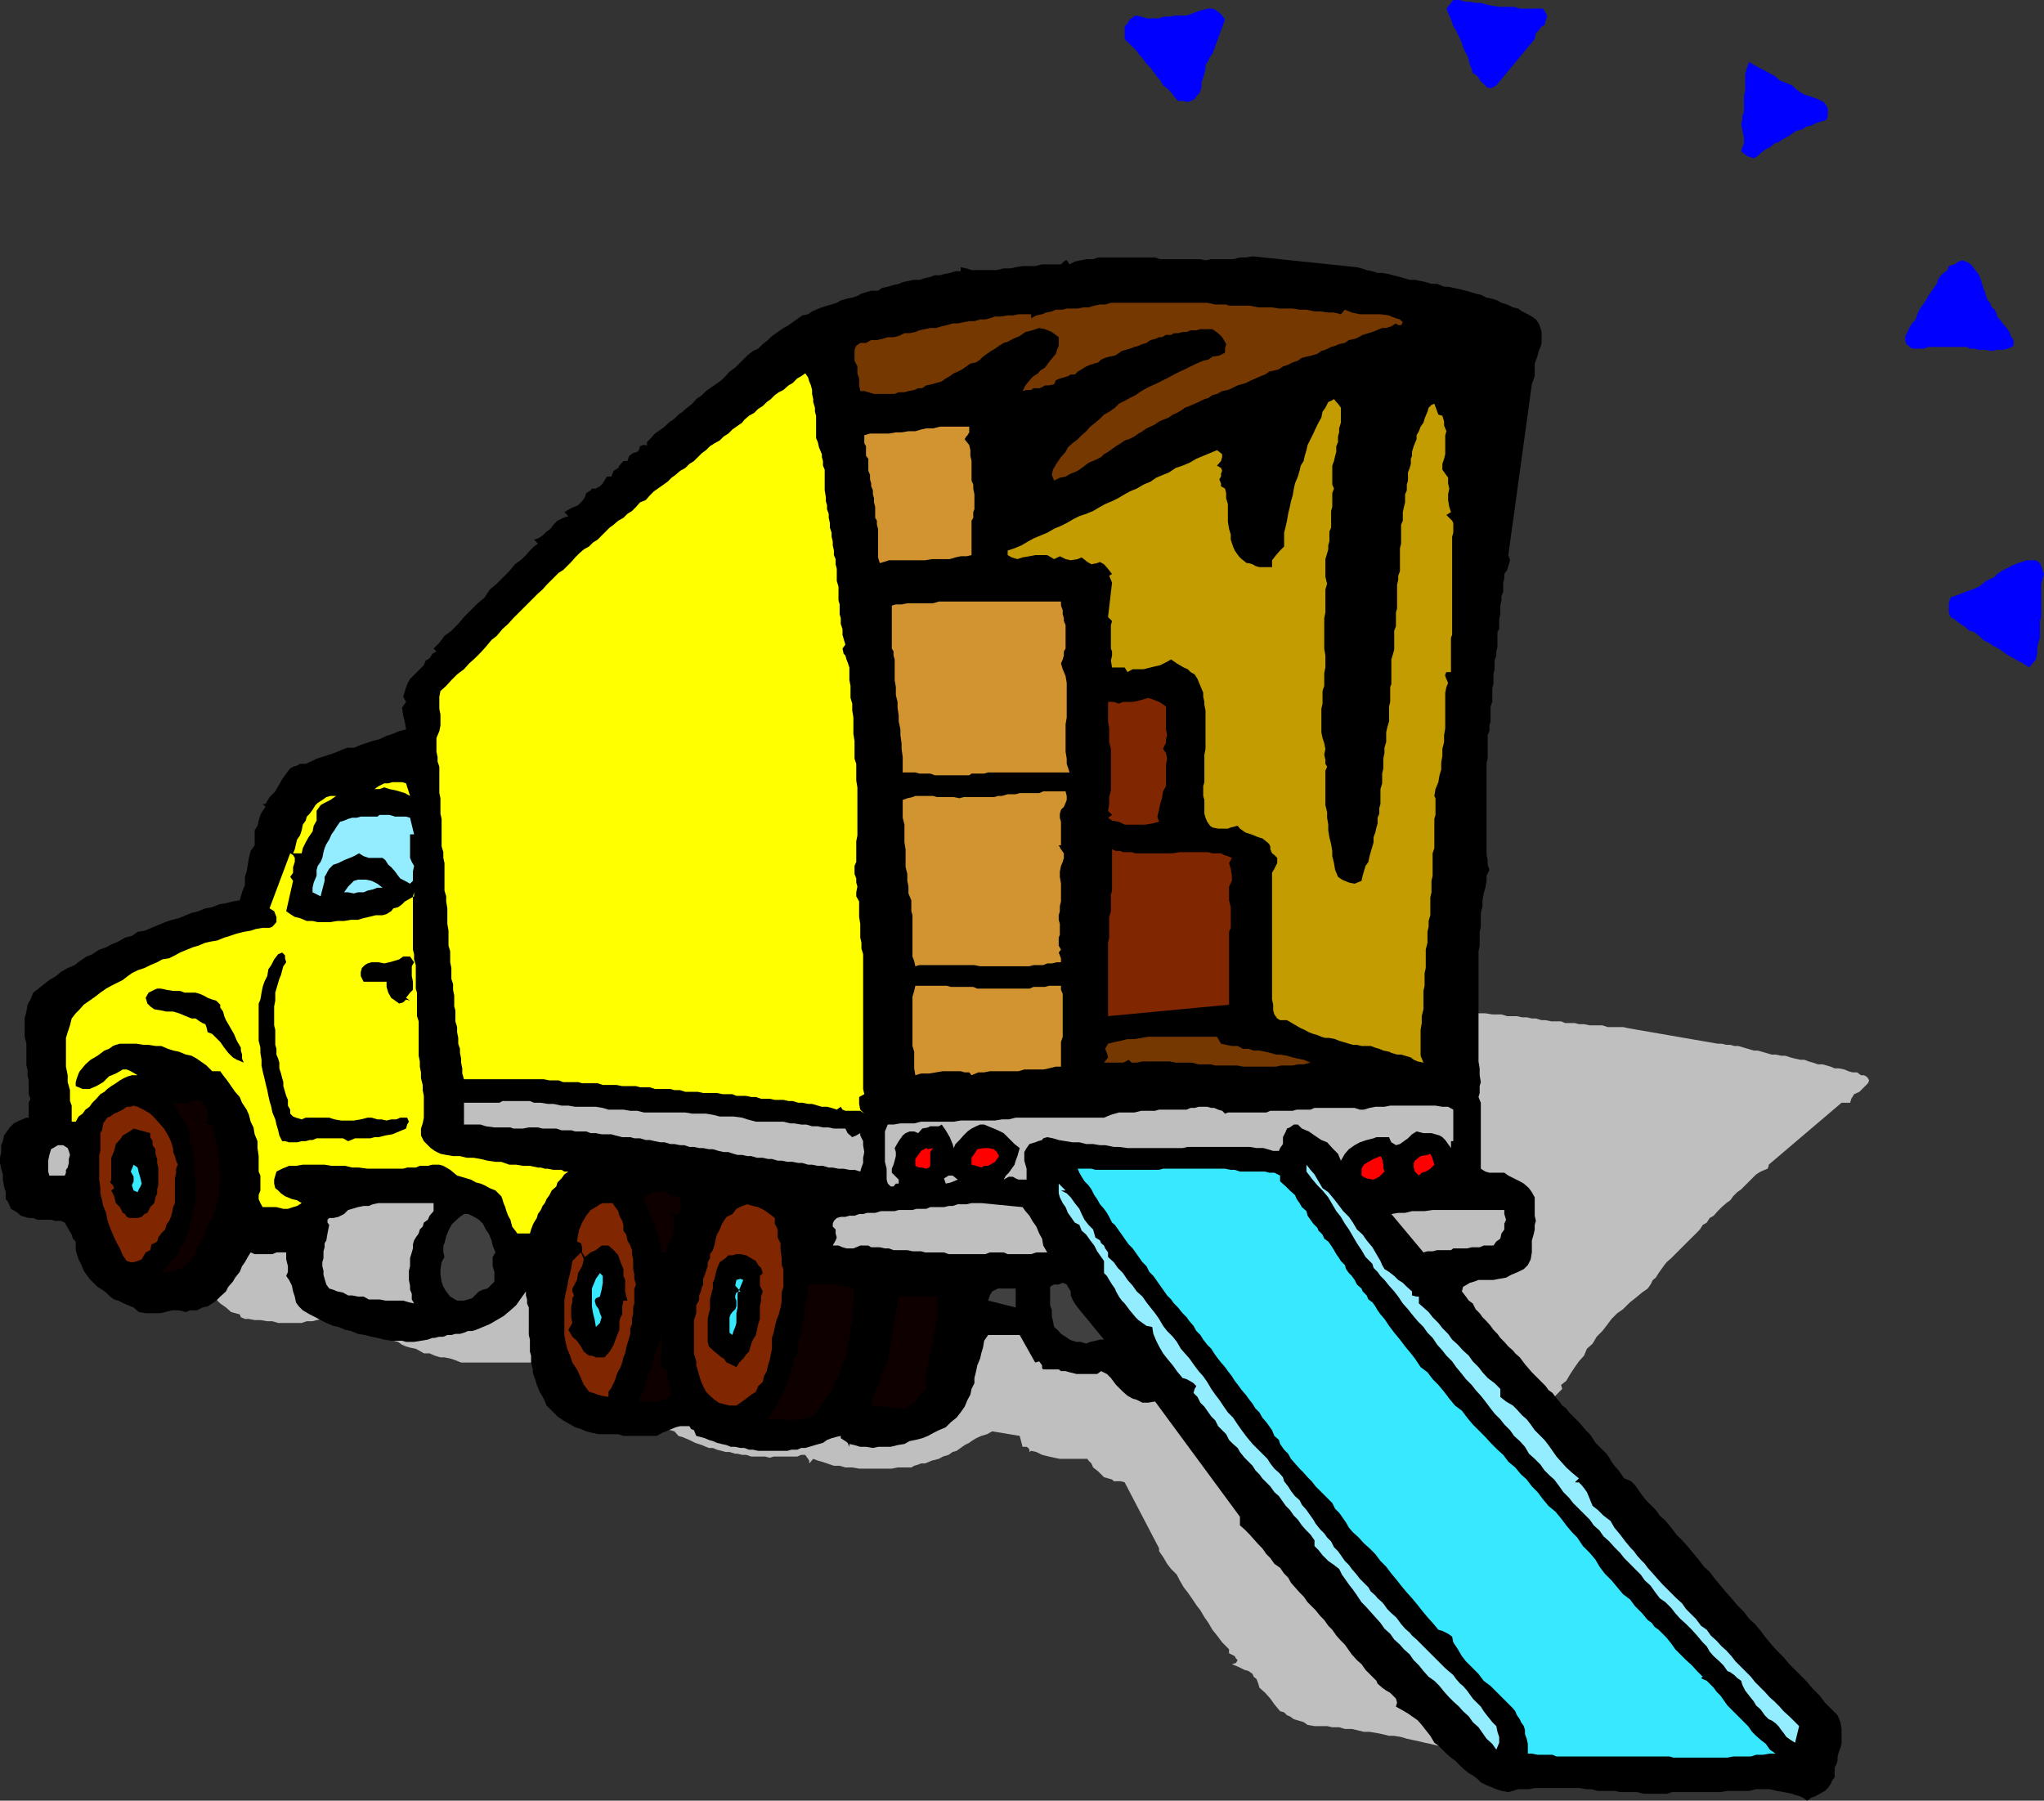
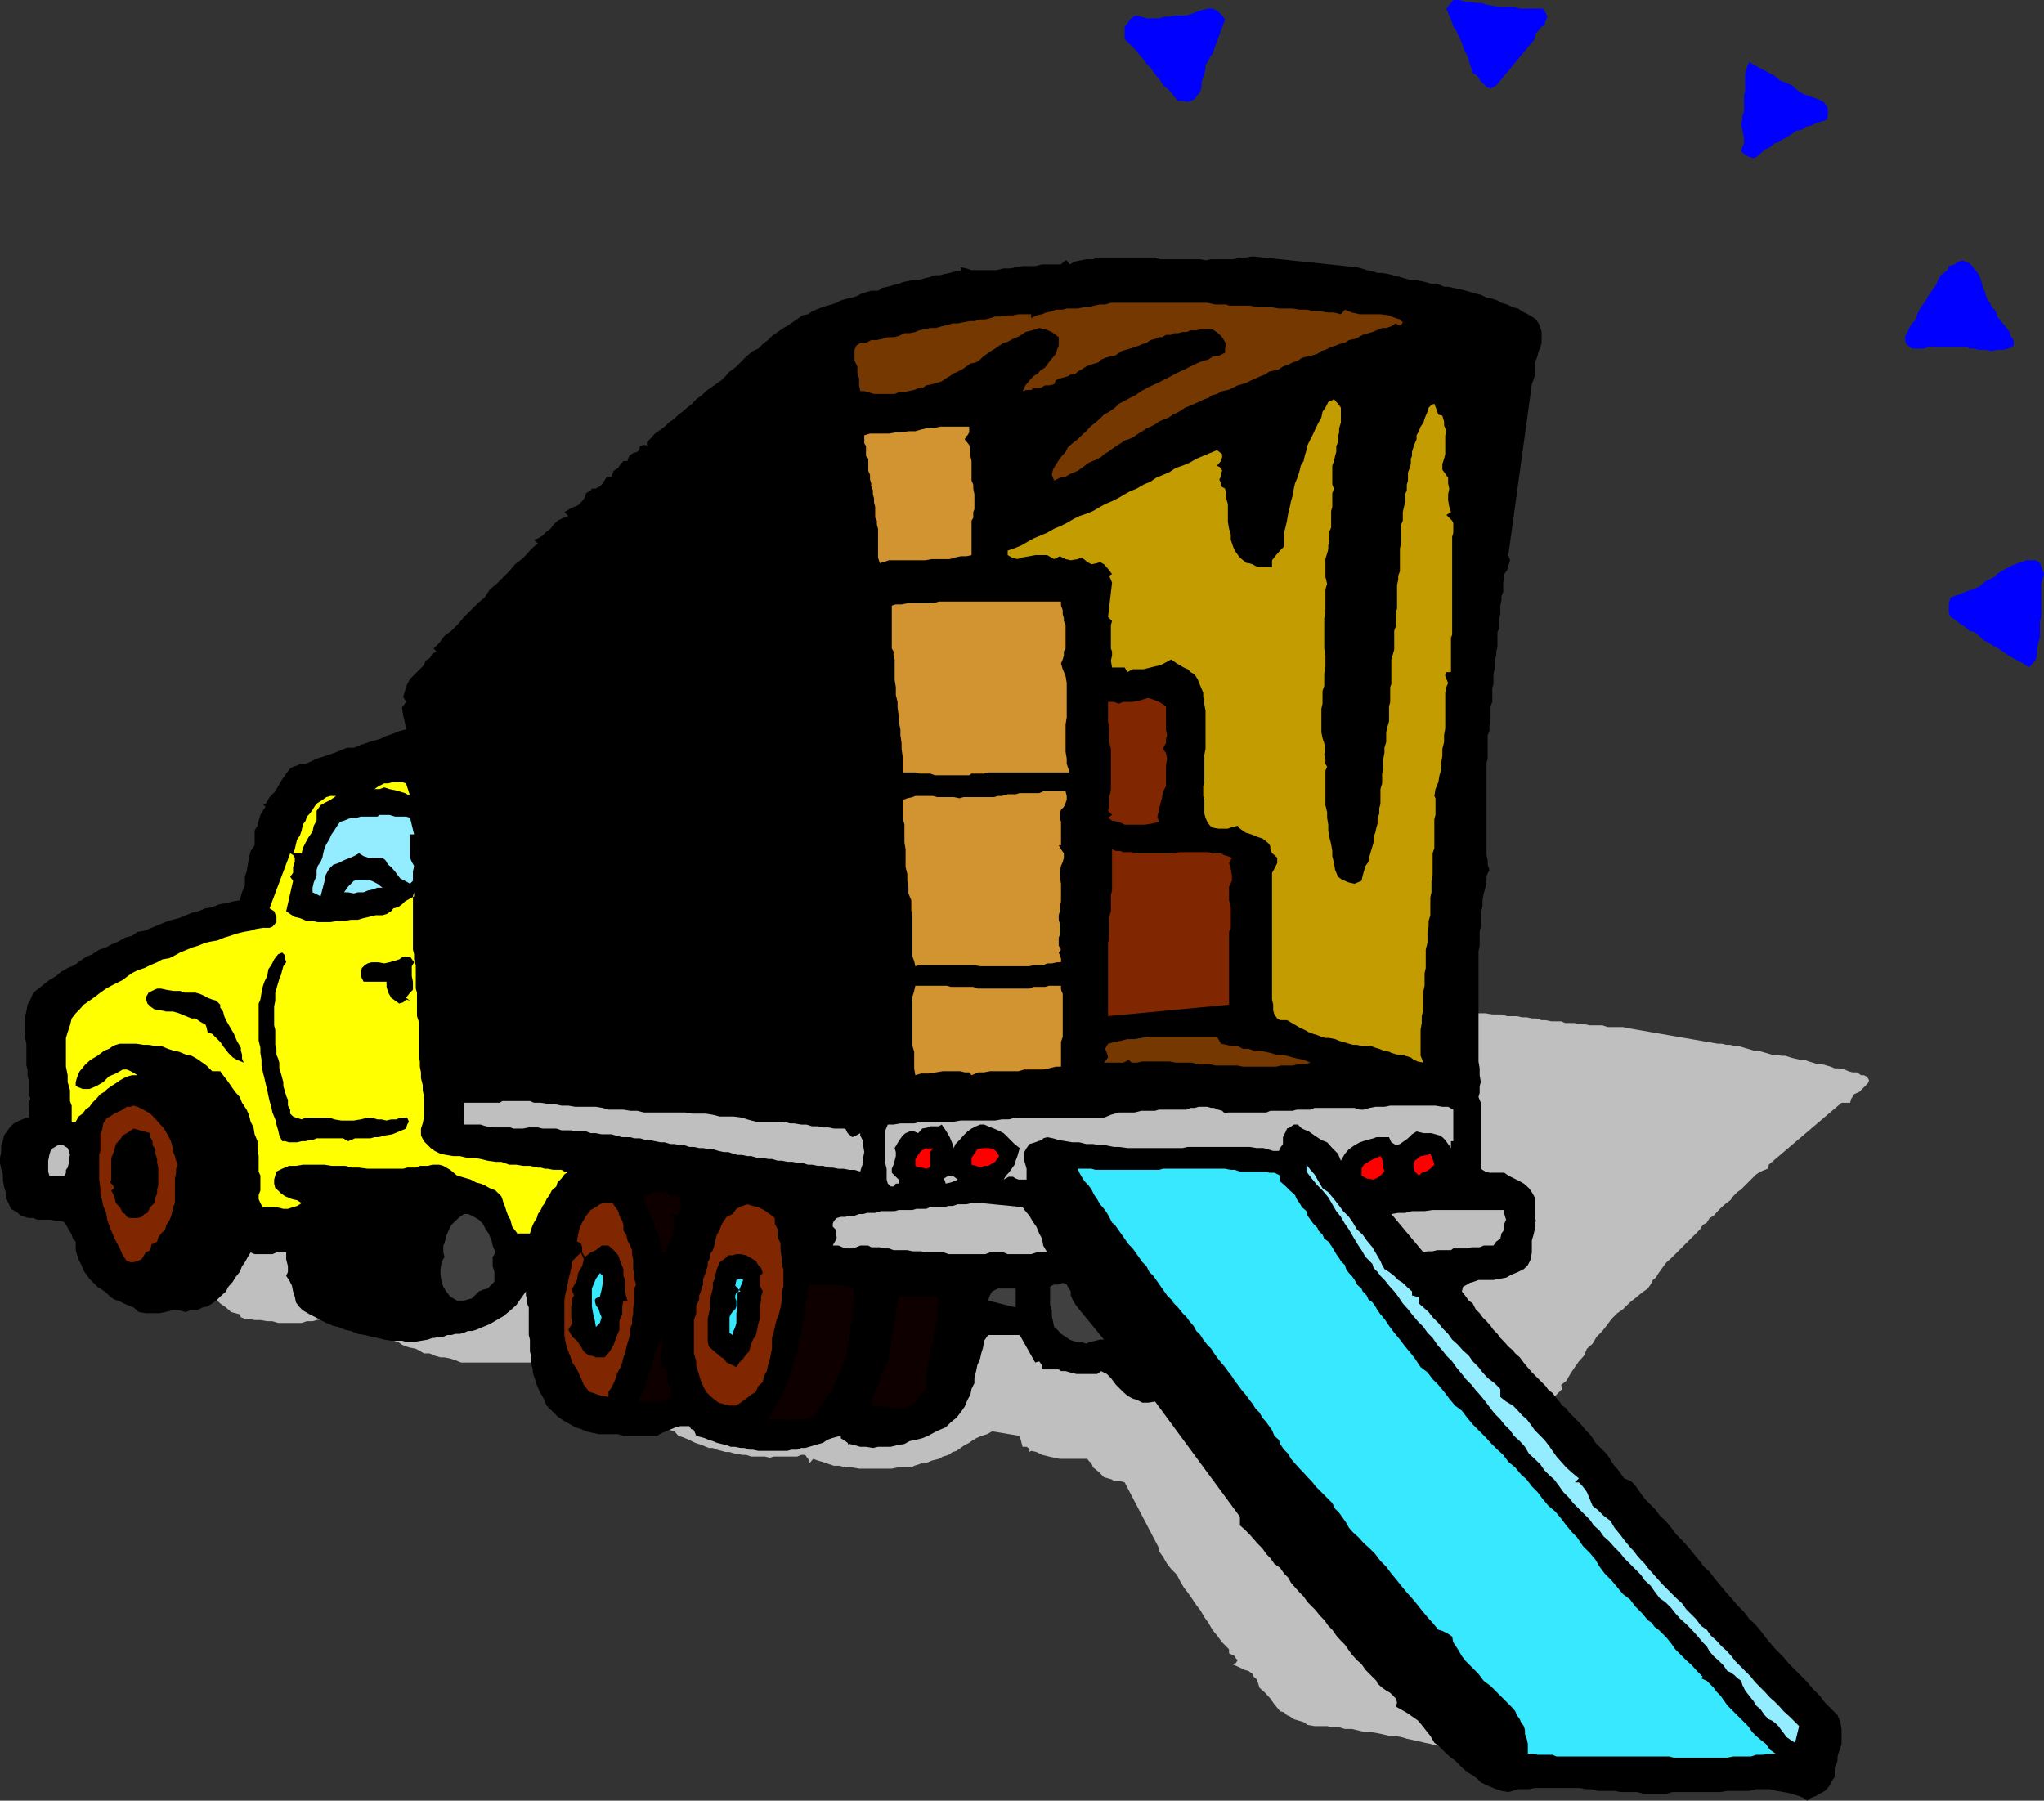
<svg xmlns="http://www.w3.org/2000/svg" width="356.402" height="314">
  <rect width="100%" height="100%" fill="#333333" stroke="none" />
  <path fill="#bfbfbf" d="M283.902 179.3 299.5 182h.703l.797.2h.703l.7.198h.699l1 .301.699.2 1 .3h.699l.703.2.7.203 1 .296h.699l1 .204h.699l.902.296.797.204.902.199h.7l.8.3.7.2.898.3h.8l.7.2.703.199.7.3h.699l1 .2.699.3.699.2h.8l.7.5h.5l.402.2.301.3.2.398-.2.5-1.5 1.5-.902.403-.5.8-.2.7h-1.5l-12.699 10.8v.2l-.199.5-.5.199-.703.3-.797.5-.703.7-1.898 1.898-.7.5-.699.704-.5.699-.703.5-.797.699-.703.7-.7.8-.698.398-.5.801-.7.403-.5.796-.699.704-.703.699-3.598 3.597-.8.704-.399.5-1 1.398-.5.8-.5.4-.402.8-.5.7-1 .698-1.2 1-.898.704L283 228.3l-1 .699-1 1-.898 1.2-.7.902-1 1-.699 1.199-1 .898-.5 1.2-.902 1-.7 1-.8 1.203-.7 1.199-.898.699.2.7-4.801 4.8v.2h1.199l.699.3h.5l.703.2.5.3.5.2.899.198 1 .5.5.301.699.403.199.5.3.5-.3.5-.398.699-1 .699-.7 1-1.199.7-.5 1-.703.402-1 .5-.898.296H263l-1.2-.296h-.898l-1-.204-.902.204h-1l-.7.296h-.5l-.698.704.699.699 1 .699.699.7.703 1 .7.698.699.704 1 .796.699.903.699.699.5.8.703.4.797 1 .703.698.7 1 .699.5.699.903.8.699.7.8.699.9.703.698.5 1 .7 1 .699.704.5.898 1 .8.699 1.2.699.898 1 1.204 1.203 1.199 1.2 1.199.5.7.699.8.5.7.699.698.5.704.699.699.5.8.703.7 1.2 1.199.5.7.699.698.5.704.398.796.8.704.7.699.5.699.703 1 1.399 1.398.5.704.699.796.699.903.8.699.7.8.703.7 1 .7.7 1v1.402l-.7.699-.5.699-1 .8-.902.9-1 .5-.7 1-.5.402-.5.296-.898.204-.8.296h-1.2l-.902.204h-1.899l-1.199-.704-1.203-.296-1.5-.403-1.2-.3-.698-.2h-.7l-.699-.5h-2L275.5 308h-1.2l-.698-.3h-1.399l-.8-.2h-.7l-.703-.3h-1.398l-.801-.2h-1.399l-.699-.2H265l-.797-.3h-.402l-1.2-.2h-1.199l-1.199-.3-1.203-.2-1-.198h-1.2l-1-.301-.898-.2-1.199-.3-1-.2-1.203-.203h-.898l-1.2-.296-1-.204-1.199-.296-1-.204-.902-.199-1-.3-1.2-.2h-.898l-1.203-.3-1-.2-1.2-.199h-1l-1.198-.3-.899-.2H234.5l-1-.3h-1.2l-.898-.2h-2.199l-1.203-.2-.7-.5-1-.3-.698-.2-.7-.5-.5-.198-.5-.5-.699-.204-1-1.199-.703-1-.898-1-1-.898-.2-.7-.3-.8-.5-.403-.2-.5-.699-.5-.703-.199-1-.5-1.2-.5.7-.199.3-.5-.3-.3-.2-.4-1-.5v-.698l-1.198-1.204-.899-1.199-.8-1-.7-1.199-.703-1-.7-1.2-.698-.902-.801-1.199-.7-1-.699-.898-.699-1.2-.5-1-1-1-.703-.902-.7-1.199-.698-1v-.5l-6-11.5-.7-.2h-1.199l-.3-.3-.7-.2-.703-.198-1-1-.898-.704-.301-.699-.5-.5-.2-.3h-4.8l-1-.2-.899-.199-1.199-.3-1-.5-.902-.2-.301.2v-.4l-.2-.3-.3-.2h-.7l-.5-1.902-4.8-.796-.898.5-1 .296-.899.403-.8.5-.403.3-.797.399-.703.5-.7.5-.698.2-.7.5-1 .3-.699.398-1.203.301-1.2.5h-.698l-.5.2-.7.203-.5.296H156.5l-1 .204h-5.7l-1.198-.204h-1.2l-1-.296h-1l-1.199-.403-.902-.3-.7-.2-.8-.3-.7.8v-.5l-.199-.3-.3-.399-.2-.3h-.699l-.703.3h-4.098l-.699.2-.8-.2H131l-.898-.3h-.7l-.8-.2h-.399l-1-.3h-.703l-.7-.2-.8-.2-.7-.3h-.698l-.5-.2-.7-.3-1.199-.398-1-.5-1.203-.5-.7-.204-.698-.796-.7-.204-1-.199-1.199.2H113.5l-1.2.203h-2.398l-.902-.204h-1.2l-1-.199h-1l-.898-.3-1-.2-.902-.3-.797-.2-.902-.199-1-.3-.7-.5h-.699l-.699-.4-.8-.3-.403-.7-.5-.198-.297-1.204.297-1.199L97 242l.902-1.2 1-1.198 1.399-1.204 1.199-1.199 1.203-1-.703.2-.7.3h-.698l-.801.2h-.7l-.699.3h-.5l-.699.2H96.5l-.7.203H80.403l-1-.403-.902-.3-1-.2h-.7l-1-.3-.898-.399h-1l-.5-.3-.902-.5-1-.2-.7-.2-.698-.3-.7-.5-.8-.2-.7-.198h-.5l-.902-.801-.5-.403v-.296l.203-.5.797-.704.402-.898v-.3l.301-.5.5-.4h.7l-.7-.5h-.8l-.7-.3h-4.3l-.7.3-.703.2-1 .5-1 .2-.898.3-1 .2-.7.3-1.199.2-.703.198h-1l-.898.301H48.5l-1-.3h-.898l-1.2-.2h-1l-1-.199h-.699l-.703-.3-.2-.5-1.5-.4-.898-.8-1-.7-.5-.5-.5-.698-.199-.704v-.699l.5-.699.899-1 .5-1-1.399-.398h-1.5l-1.402-.5h-1l-.899-.5-.699-.204-.3-.5.5-.699.5-1 .699-.699.699-1 1-.5.5-.398.699-.5.5-.301.902-.2.7-.203 1-.296 1-.5H42.5l.703-.403 1-.5.7-.699.699-.5.5-.7.699-.8.699-.398 1-.5.203-.704 1-1 .7-.199 1.398-1 1-.199 1.199-.3 1-.5h.902l2.399-.4 1.199-.3h3.602l1-.2H65.3l1.199-.3h6l1.203-.2h17.5l.7-.698.699-.5.8-.5.399-.5.8-.403.7-.3.699-.5 1.203-.2.7-.699 1-.7 1.199-.8 1.199-.398h.7l1-.5.902-.301 1.2-.403 1-.296.898-.204 1.203-.296h2.399l1-.204 1-.199h5.199l1 .2h7.699l1.203.203.2-.704.5-.5.199-.398 1-.5v-.5l.5-.5.898-.2h.8l.7-.3h.902l.801-.2.7-.198.699-.5.699-.301h1.5-.5l.902-.403 1.5-.296.7-.204.699-.296h.699l.8-.204.399-.199.8-.3.7-.2h.703l.7-.3.699-.2h1.5l.699-.199.699-.3h.703l.797-.2.703-.3h.7l.699-.2h.699l.8-.2.7-.3.5-.2.699-.3.703-.2h.7l.699-.198 1-.301h.699l.5-.2h1.699l.703-.3h3.098v-.7l1-.203h.902l1-.296 1-.204 1.2-.199h.699l.898-.3.8-.2h1.903l.899-.3L177.8 182h.5l.699-.3h.8l.403-.2h2.399l.8-.3.899-.2.699-.2h1.203l.797-.3.902-.2h1l.899-.3 2-.398.699-.301h.902l1-.2 1-.3.899-.2h1l.902-.203 1-.296 1-.204.899-.296 1-.204h.699l1-.199 1.199-.3.703-.2h.899l1-.3h1.199l1-.2.902-.199h2.2l.699-.3h.699l1-.2h16.5l1 .2h5.5l1 .3h1.902l.7.2h1.898l1 .198h9.101l1 .301H259l1.203.2h1.598l1 .3h1.699l.902.2h.801l.899.203h.699l1 .296h.699l1 .204h1.703l.7.296h1.699l.699.204h.902l1 .199h2.2l.898.3H283l.902.2" />
  <path fill="#00f" d="m269 1.5.5.7.3.698-.3.704-.2.796-.5.204-.5.699-.5.5-.198 1-6.7 8.097-.5.301-.5.2-.699-.2-.203-.3-.797-.7-.402-.699-.5-.5-.5-.2-.2-.8-.3-.7-.2-.902-.3-.796-.399-.704-.3-.699-.2-.699-.3-.7-.399-.8-.3-.7-.5-.698-.2-.704-1-2.398 1.2-1.5h1l1.199.3h.699l1 .2h.902l1 .3 1 .2 1.2.2H264l1 .3h4m-57.598 7.898-.402.5-.297.704-.5.699V12l-.203.8-.2.7-.3.898v.801l-.2.7-.3.5-.398.402-.301.5-.7.3-.5.2-.699-.2h-1l-.699-.8-.5-.7-.703-.703-.7-.5-.5-.898-.698-.8-1-1.4-.7-.698-.5-.704-.699-.796-.5-.704L197 7.7l-.898-.898V4.6l.5-.5.398-.703 1-.699 1 .2.902.3h2.2l.898-.3h1l1-.2h1.902l.899-.3 1-.399 1-.3.902-.2h.7l.5.2.699.5.5.5.5.698-2.2 6M312.5 14.898l.703.704 1.2.796 1.199.403 1.398.5 1 .5.5.699.203.5v1.2l-.203.698-1 .301-.7.2-1 .5-.898.203-.699.5-1 .199-.703.5-.7.5-1 .5-.698.5-.7.199-.8.7-.7.3-.902.7-.5.5-.7.402-1.198-.403-1-.8.199-.7.3-.699v-1l-.3-1.398-.2-1 .2-.704V20.2l.3-.699v-2.898l.2-.704V13l.3-1.2.399-1 .8.5.903.5 1 .5.899.5.8.4.899.8 1 .398 1.199.5" />
  <path d="m218.402 44.7 18.2 1.902.8.199.899.3 1 .2.902.3H241l1.203.2.7.199 1.199.3.699.2 1 .3h.902l1 .2.899.2 1 .3h1l1.199.5h.699l.902.2 1 .198 1.2.301.699.2 1 .3.902.2 1 .5 1 .203.899.296.699.403 1 .3 1 .5.902.2.7.5 1 .5.699.398.699.5.5.7.3.8.2.7V59.8l-.2.699-.3.7-.2.8-.3.898-.2.5v2.204l-.5 1.398L263 96.8l.3.9-.3 1-.2.698-.5.704v.699l-.198.8v1.598l-.301.801v.7l-.2.902v1.5l-.199.898v1.7l-.3.5v2.6l-.2.802v.699l-.3.898v1.5l-.2.903v1.699l-.199.699v2.398l-.3.801v2.602l-.2.699v1l-.3.7v4.1l-.2.7v16.102l.2.898v.8l.3.9-.5 1v.902L259 154.8l-.297 1-.203 1.2v1l-.297 1.2v2.402l-.203.898v2.398l-.2 1v19.204l.2 1.199v1.199l.203 1.2-.203.698v1.204l-.2.699.403 1v11.5l.297.199.5.3.703.2h2.598l.699.5 2 1 .703.398.899.801.5.7.5.902V212l.199.898-.2.704v.796l-.199.903-.3 1v2.097l-.2 1.204-.5 1-.699.699-1 .5-1.203.5-.898.5-1.2.199-1 .2h-2.601l-.801.3-.7.2-.5.3-.698.398-.2.801.7.903.5.699.699.5.5 1L258 229l.5.7.703.698.7.801.5.7.699.703.5.699.699.699.699.8.8.7.403.5.797.7.902 1.198 1.2 1.403 2.398 2.398.5.7.703.5.5.703.7.796.5.704.699.5.5.699 1.898 1.898 1 1.2.703.703.5.699.5.8 1.899 1.899.5.7.398.698.5.704.703.796.5.704.5.699.5.199.7.3.699.7.699 1 .5.7.699.902 1 1 .703.699.7 1 1 .898 1 1.2.898 1.203 1 1 .902 1 2 2.398.899 1.2 1 .902.898 1.199 2 2.398.902 1 1 1.2 1.2 1.203.898 1.199 1 .898 1 1.2.902 1.203 1 1.199.899 1L311 289l1 1.2 1 1 1.203 1.198.899.903 1 1.199 1.199 1.2.902 1.198 1 1 1.2 1.204.5 1.199.199 1.199v2.602l-.2.699-.3.8-.2.7V307l-.199.7-.3.5v1.698l-.5.704-.2.5-.5.699-.5.5-.902.5-.7.398-.8.301-.7.5-.699-.5-.699-.3-.703-.2-.5-.2-1.5-.3-1.2-.2-1.198-.3h-2.399l-1.203.3h-3.797l-1.203.2h-8.398l-1 .3h-4l-1.2-.3H282.5l-1-.2h-2.898l-1.2-.3h-.902l-1-.2h-7.898l-1 .2h-1.899l-.902.3-.801.2-1.2-.2-.898-.3-1-.398-.699-.301-1-.5-.703-.7-.7-.5-.698-.402-1-.8-1.399-1.399-.703-.5-.797-.7-.703-.698-.7-.704-.698-.5-.7-1.199-.8-1-.7-.898-.699-.801-1-.7-.703-.5-1.2-.698-.898-.5.2-.704-.2-.699-1-1-.699-.398-.703-.5-.797-.7-.203-.5-1-1-.898-.902-.7-1-.8-.699-.899-1-.5-.7-.703-1-.7-.698-.8-.903-.7-1-.698-.699-.7-1-.699-.7-.8-1-1.403-1.402-.7-1-.698-.699-.801-.898-.7-.801-.5-.898-.699-.704-.699-1-1-.699-.703-1-.7-.699-.698-1-.7-.7-.8-.902-.7-.796-.902-.903-.797-.699v-1.5l-14.8-20.102-1.2.204h-1l-1-.5-.703-.204-.898-.5-.801-.699-1.2-1.199-.898-1.2-.703-.698-1-.5-.7.5h-3.597l-1.203-.301-.7-.2h-.8l-.398-.3h-2.7l-.199-.2v-.5l-.5-.703-.703.204-2.7-4.801h-5.5l-.698 1-.2 1.199-.3 1-.2.898-.5 1.204-.199 1-.3 1.199v.898l-.5 1-.2 1-.5.903-.5 1.199-.703 1-.7.898-1 .801-.898.898-1.199.5-1 .5-.902.5-1 .403-1.2.3-1 .2-.898.5-1.203.199-1.2.3h-2.198l-.899.2-1.203-.2h-1l-1-.3-.898-.2v.5l-.301-.698-.399-.301-.8-.5v-.403l-.899.204-.703.199-.797.3-.703.5-1.398.399-1 .3-.7.2h-.699l-.703.3h-1l-.7.2h-5.097l-.902-.2h-.7l-.8-.3h-.7l-.898-.2h-.8l-.7-.3-.902-.2-.801-.198-.7-.301-.698-.2-.7-.3-.699-.2-.8-.203-.403-1-.5-.199-.297-.5h-1.601l-.801.2-2.399 1-.902.5h-5.797l-.902-.297h-3.399l-1-.204-1.199-.296-.902-.403-1-.3-1.2-.7-.898-.5-1-.699-.703-.7-1.2-1.198-.5-1.204-.698-1.199-.5-1.199-.2-.7-.3-.8-.2-.7v-.5l-.3-1.198v-1.204l-.2-.699v-2.097l-.199-.801V228l-.3-.7v-.698l-.2-.704v-.699l-1 1.403-.703 1-1 .898-1.2 1-2.398 1.398-1.199.5-1.203.5-.7.204h-.698l-.7.296-.699.204h-.8l-.7.199H78l-.7.3h-.698l-.801.2h-.399l-.8.3-2.399.399h-1.402l-.7-.2h-1.898L67 233.603l-1.2-.301-1-.2-1.198-.3-1.2-.2-1.199-.5-1-.203-1.203-.5-.898-.199-1.2-.5-1-.5-.902-.5-1-.5-1.2-.699-.698-.7-.5-.698-.2-1-.3-.903-.2-1-.5-1-.5-.699.301-.7v-1l-.3-1.198v-1.204h-1.7l-.703.301h-3.098l-.699-.3-.5.8-.5.903-.5.699-.402 1-.801 1-.398.699-.801.898-.399.801-1 .903-.699.699-.703.5-.797.5-.902.199-1 .5h-1.2l-.699.3-1.199-.3H30l-1.2.3-1 .2h-2.398l-1.199-.2-.902-.8-1-.398-.7-.301-1-.5-.699-.2-.699-.5-.703-.703-.7-.5-.8-.5L15.602 223l-1-1.398-.399-1-.5-1-.3-.903-.2-.699v-1.5l-.5-.5-.203-.7-.7-1.198-.5-.903-.698-.3h-1l-.7-.2H6.5l-.7-.3H5L3.602 212l-.5-.5-.5-.3-.7-.4-.199-.5-.3-.698-.403-.5v-1.204l-.297-1L.5 205.7v-.898l-.297-1-.203-1v-.903l.203-1V199.7L.5 199l.203-1 1-1.398.7-.704 1-.5 1.199-.5H5v-2.597l.3-.7-.3-.8v-2.403l-.2-.898v-1l-.198-.7V182l-.301-1.2v-3.198l.3-1.204.2-1.199.5-.898.5-1.2.902-.703 1-.796.899-.704L9.8 170.2l.8-.699 1.2-.7 1.199-.5.902-.698 1.2-.801 1-.403 1.199-.796 1.199-.403.902-.5 1.2-.5 1.199-.699 1.199-.3 1-.7 1.203-.2 3.598-1.5 1.199-.402 1.203-.296 1.2-.5 1-.403 1.199-.3 1.199-.5 1.199-.2 1.203-.5 1.2-.199 1.199-.3 1.199-.2.199-.7.203-.698.297-.801.203-.403v-1.5L43 152l.203-1.2.2-1.198.3-1.204.7-1v-2.597l.5-.801.199-.898.3-1 .399-.704.5-.699-.5-.5h.5L47 139l1-1 .5-.898.703-1.204.7-1 .699-.898.5-.3.699-.2.5-.3h1l.902-.4 1-.5 1-.3 1.2-.398.898-.301 1.199-.5 1-.403h1.203l1.2-.5.898-.296 1.199-.403 1.203-.3 1-.5 1.2-.399 1.199-.5 1.199-.3-.2-1.2-.3-1.2-.2-1.402.7-1-.5-.898.3-1 .399-1.2.5-.902.5-.5.703-.699 1.2-1.199.3-.8.7-.4.5-.8.699-.398-.5-.5 1-1 .898-1.204 1.203-.898 1.2-1.2 1-1.198 1.199-1.204L83.3 105.2l1.199-1 .902-1.398 1.2-1 2.199-2.2 1-1.203L91 97.5l.703-.7.7-.8.699-.7.699-.5-.7-.698.7-.204.8-.5.7-.699.699-.5.5-.699.703-.7 1-.5.899-.3-.7-.7 1.2-.698 1.199-.5.699-.704.5-.699.203-.699.797-.5.203-.3h.7l.3-.2.399-.2.5-.5.3-.5.399-.698h.8l.399-1 .8-.5.2-.403.703-.8h.7l.3-.899.7-.5.699-.2.3-.3.2-.7.5-.198h.5l.199.199v-.7l.699-.703.703-.796 1-.704.7-.5.699-.699 1-.699.699-.7.699-.5.8-.698.903-.704.7-.796 1-.704.699-.699.699-.5 2-1.398.699-.7.703-.8 1-.7.7-.703L130.3 62l1-.8.902-.4.797-.8.902-.7.7-.698 1-.704 1-.699.898-.5.703-.5 1-.699.7-.5 1-.2.699-.5.699-.3 1-.398.902-.301.797-.2.902-.3.7-.403 1-.296 1-.204.898-.296.703-.403 1-.3.7-.2h1.199l.699-.5 1-.199 1-.3.902-.2.7-.3 2-.4h.898l1-.3.902-.2.797-.3h.902l.7-.2 1-.198 1-.301h.898v-.7l1 .2.902.3h4.399l1.199-.3h1.203l.899-.2 1.199-.203h2.199l1.203-.296H185l.5-.5.3-.204h.2l.5.704.902-.5 1-.204 1-.199h1.2l.898-.3h9.902l.899.3h7l.902.2 1-.2H215l1.203-.3h1l1.2-.2" />
  <path fill="#00f" d="M348.203 54.8v.4l.5.5.5.698.7.801.5.7.199.703.5.699v1l-.899.5-1 .199h-1l-.902.2-1.2-.2h-1l-.898-.2h-.8l-.403-.3h-6.797l-.703.3h-2.098l-1-.8-.199-.7v-.698l.399-.704.3-.699.5-.8.399-.399.3-.5.2-.7.5-1 .5-.698.5-.704.402-.796.5-.704 1-1.398.2-.7.5-.8.5-.398.699-.5.199-.704 1-.296.699-.5.703-.204.5.204.7.296.5.5.5.704.199.199.5.699.3.8.399 1.4.3.698.2.704.3.796.399.403.3.8.5.399.403.8" />
  <path fill="#753800" d="m233.8 54.8.7-.8 1.203.5 1.399.3h3.601l1.5.2.399.2.8.3.7.2.5.5-.301.5h-.5l-.399-.302-.8.5-.899.301H241l-1 .403-.7.296-.698.204-1 .296-.7.403-.699.3-1 .2-.703.5-1 .199-.7.3-.698.2-1 .5-.7.2-.699.5-1 .3-.902.2-.801.198-.7.5-.898.301-.8.403-.899.296-.703.5-.797.204-.902.199-.7.5-.8.3-.899.399-.699.3-1 .5-.703.2-.7.2-1 .5-.698.3-1 .2-.899.5-.8.198-.7.5-.703.204-1 .5-.7.296-.898.403-.8.3-.7.5-.699.399-.703.3-.7.5-1 .4-.698.3-.7.5-.8.398-.7.301-.699.5-.703.403-.7.5-1 .5-.698.199-.7.5-.8.5-1.399 1-.703.398-.5.5-1 .5-1.2.5-.898.7-1 .703-1.199.5-.902.5-1 .199-1 .5-.399-1 .2-.903.699-1.199.699-1 .8-.898.403-.801.797-.7.902-.698.7-.704.8-.699.7-.8.898-.7.8-.699.7-.7.902-.5 1-.698.7-.704 1-.5.898-.5 1-.5 1-.699.902-.5 1-.5.899-.398 2-1 .902-.5 1-.5.899-.403 2-1 1.199-.5.902-.199.7-.5 1.199-.199 1-.5v-.7l.199-.8-.399-.7-.3-.5-.7-.698-1-.704h-2.101l-.7.204h-1l-.699.296h-.699l-.8.204h-.7l-.5.296h-.902l-.7.403h-.5l-.699.3-.8.2-.7.5-.699.199-.703.3-.7.2-.8.3-1.398.4-.7.5-.5.3-1 .2-.699.198-.703.301-.5.5-.7.2-.698.203-.7.296-.8.5-.7.403-.5.5h-.699l-.5.3-.703.2-.7.199-.698.3-.301.7-.899.2h-.699l-.5.3-.5.2h-1l-.402.3H179l-.7.2.5-1 1-1.2.403-.398.797-.5.402-.5.801-.5.899-1.204 1-1.199.199-.699.3-.7v-1.5l-1.199-.902-1.199-.5-1-.199-1.203.403-1.2.296-1 .704-1.198.5-.899.5-.703.199-.797.5-.703.5-.7.398-1.398 1-.5.5-.699.5-1 .2-.703.5-.7.5-.8.402-.7.3-.698.5-.7.399-.699.5-1 .3-.703.2-1 .2-.7.5h-.698l-.7.3-1 .2-.699.198h-1L156 68.7h-3.598l-1-.3-.699-.2H150l-.2-1V66l-.3-.898v-1.204l-.5-1V61l.3-.7.7-.5h1l.902-.5h1l.899-.198 1-.301h1l.902-.2 1-.5h.899l1-.203.699-.296 1-.204.902-.199h1l1-.3.899-.2 1-.3H167l2-.399h.902l1-.3h.899l.8-.2.899-.3h1l1.203-.2h.899l1-.2h2.199v.7l.902-.5 1-.2.7-.3 1-.2.699-.3h1.199l.699-.2h1.902l1-.198h.899l1-.301 1-.2h.902l1-.3H210.5l1.402.3h1.899l.5.2h3.601l1.5.3h2.399l1.199.2h2.402l1.2.199h1.199l1.402.3h1l1.399.2h1l1.199.3" />
-   <path fill="#ff0" d="m142.602 77.102.199.898.5 1.2v.5l.199.698v.801l.3.7V85.5l.2 1.2v.698l.203.704v.699l.297.8v.7l.203.898V92l.297.898v.704l.203.796v.704l.2.898v.8l.3.7v.898l.2.801v2.102l.3 1v2.398l.2.7v1.703l.199.699v1l.3.898v1l.2.7.3 1-.5.703.2.898.3.3.2.7.199.5.3.898v2.204l.2 1v2.097l.3 1v1.2l.2 1.203V128l.199 1.2v3.1l.3.9v2.902l.2 1.199v8.398l-.2 1v3.602l-.3.699v1.398l.3.801v.7l.2.703-.2 1v.699l.5.898v2.7l.2 1.203v2.398l.203.898v1l.297 1v23.5l.203.903-.902.5v1.199l.199 1 .703.7-.703-.5h-2.598l-.5-.2-.3-.5-.7.5-.902-.3-.797-.2h-.902l-.7-.2-1-.3h-.699l-1-.2h-.699l-1-.3h-.703l-.898-.2h-1.5l-.899-.198h-1.5l-.902-.301H131l-.898-.2h-1.7l-.699-.3H126l-1-.2h-2.398l-.899-.203H119.5l-.898-.296h-1l-.7-.204h-2.699l-.902-.296h-1.7l-.699-.204H108.5l-1-.199h-2.398l-.899-.3H101.5l-.7-.2h-2.597l-.8-.3H95.8l-1-.2H80.902l-.3-1v-.898l-.2-1v-.7l-.199-1v-.703l-.3-.898v-1l-.2-1v-.898l-.3-1v-1.903l-.2-.699v-1.898l-.203-1v-1l-.297-.903v-1.898l-.203-1v-1.903l-.297-1v-2.597L78 161.1v-2.703l-.2-1.199v-.898l-.3-1v-4.8l-.2-.898v-1l-.3-1V142.8l-.2-.903V139.2l-.198-.898V133.7l-.301-.898V132l-.2-.898v-2.403l.5-1.199.2-1v-1.898l-.2-1V121.5l.2-1 1-.898.902-1 1-1 1.2-.903.898-1 1-.898 1-1 .902-1 1-1.2.899-.703 1-1.199 1-.898.898-1 4.3-4.301.802-.7.699-.8.699-.7.703-.698.7-.704.8-.5L99.602 98l.699-.8.699-.7.8-.7.903-.5.7-.698.8-.5.7-.704L106.3 92l.699-.5.8-.7.903-.5.7-.698.8-.5.7-.704.699-.796 1-.403.699-.8.699-.7.703-.5 1-.699.7-.5.699-.7.699-.5.8-.698.899-.5.703-.704.797-.5.703-.699.7-.699.699-.5.699-.7.8-.5.899-.5.703-.698.797-.5.703-.704.7-.5 1-.699.398-.5.8-.699.899-.5.703-.7.797-.5.703-.698.7-.5.699-.704.699-.5.8-.398.899-.8.703-.4.797-.8.703-.398.7-.5.5.699.199.699.3.7.2.8v.7l.199.902v.5l.3 1v.699l.2.699v3.898l.3.704" />
  <path fill="#c29c00" d="M233.8 72.3v1.4l-.3 1v.698l-.2.704v1l-.3.699v1l-.2.699-.198.898-.301.801V84.5l.3.7-.3.8v2.398l-.2.704V92l-.3.7v1.698l-.2.704v.699l-.199.699-.3 1v3.102l.3 1.199-.3 1v4l-.2 1v5.3l.2 1.2v2.097l-.2 1v2.204l-.3.898v2.2l-.2.902v4.097l.2 1 .3.903.2 1-.2 1 .2.898v.7l.3.5-.3.698v6l.3 1.204v1l.2 1.199v1L231.8 146l.3 1.2.2 1.198v.903l.3 1.199.2 1.2.5 1.198.699.5 1.203.5 1 .204 1.2-.5.199-.903.199-.699.3-1 .5-.7.2-1 .199-.698.3-1 .2-.704V146l.3-.8.2-.9.203-.698v-1l.297-.704v-1l.203-.699v-2.597l.297-1v-1.704l.203-.898v-1.7l.2-1v-.902l.3-1V127.7l.2-.898.3-1V123.2l.2-.8v-2.6l.199-.5V115l.3-1 .2-.7V110l.3-.8v-2.4l.2-.698V102l.199-.898v-.704l.3-.796v-4l.2-.801V91.5l.3-.7v-1.5l.2-.902.199-.796v-1.403l.3-.699v-1l.2-.7v-1.402l.3-.796.2-.704V80l.203-.5v-.7l.297-1 .203-.5.297-.698v-.704l.402-.699.301-.8.5-.7.2-.699.199-.5.3-.7.2-.698.5-.5.5-.204.699 1.903.699.199.3 1v.7l.403 1-.203.698V79.2l-.2.801-.3.898v1l.5.704.5.699v1l.203.898-.203 1v1l.203 1.2.297.902-.797.5 1 1 .2.398v1.7l-.2.703V110.7l-.203.5v6h-.797l-.203.403v.296l.203.5.297.704-.297.699-.203 1V127l-.2 1.2v1.198l-.3 1.204v1.199l-.2 1.199v1.2l-.3 1-.2 1.198-.5 1.204-.198 1.199.199.398v2.903l-.2.699v5.097l-.3.903v3.898l-.2.903v2l-.199.898v3.102l-.3 1v1l-.2.898v1.898l-.3 1.204v3.199l-.2.898v2.2l-.199.902V176l-.3 1.2v1.198l-.2 1.204v4.5l.5 1.199-1-.2-.703-.3-.5-.403-1-.296-.7-.204h-.698l-1-.296-.399-.204-1-.199-.703-.3-.7-.2-.8-.3h-1.598l-.8-.2h-.7l-.699-.199-1-.3-.703-.2-.7-.3-1-.2h-.698l-.7-.2-.699-.3-.703-.2-.797-.3-.703-.398-.7-.301-1.198-.7-1.2-.703h-1.199l-.5-.296-.5-.704-.203-.699v-1l-.2-.898v-22.102l.403-.699.5-1v-.898l-.5-.5-.402-.301-.301-.7v-.5l-.2-.402-.3-.3-.898-.7-.7-.199-1.199-.5-1-.3-1-.7-.402-.5-1.2.3-.5.2h-1.699l-1-.2-.402-.3-.5-.7-.297-.698-.203-.704V139.5l-.2-.7v-1.698l.2-.704v-4.796l.203-1v-6.704l-.203-1v-.5l-.2-.898v-.7l-.5-1.198-.5-1.204-.5-.796-.698-.403-.5-.5-.7-.3-1.199-.7-1-.699-.902.5-1 .5-.899.2-.8.198-1.2.301H197.5l-.898.5-.5-.8h-2.2l-.199-1.2.2-.898v-.7l-.2-.5V109l.2-.7-.7-.698.7-6-.5-1.204.5-.296-.7-.903-.703-.8-.7-.399-.5.2-1 .198-.698-.398-1-.8-.7.3-1.199.2-.902-.2-1-.5-1 .5-1.2-.7H180.5l-1 .2-1.2.2-.898.3-1-.3-.699-.4V96l1.2-.398 1.199-.5 1.199-.704.902-.5 2.399-1 1.199-.699 1.199-.5 1-.5 1.203-.699 1-.5 1.2-.398 1.199-.5 1.199-.704.902-.5 1.2-.5 1-.5 1.199-.699.898-.5 1.203-.5 1.2-.699 1.199-.5 1-.7 1.199-.5 1-.402 1.199-.796 1.203-.403 1.2-.5 1.199-.699L211 79l1.203-.5.399.3.5.4v.5l-.2.698-.699.801.7.403.199.5-.2.5v.5l-.3.5.3.699v.5l.7.398.199.801v.898l.3 1V91l.2 1.2.3 1v.902L215 95.3l.3.699.7 1 .5.5.902.7h.301l.7.198.5.301.699.2h2.199v-1.2l.699-.898.703-.801.7-.7v-2.402l.3-1.199.2-.898.199-1.2.3-1.203.2-1 .3-1 .2-1.199.199-.898.5-1.2.3-1 .2-.902.5-.8.199-.899.3-1 .2-.898 1-2 .402-.903.5-1 .5-.898.2-1 .5-.7.5-1 .5-.203.5-.296.398.5.3.296.5.704V72.3" />
  <path fill="#d19430" d="M169 75.2v.198l-.297.5-.203.204-.297.5.797 1 .203.898v1l.2.898v3.403l.3.699v.7l.2 1v2.6l-.2.5v1l-.3.5v6l-.903.2h-1l-.898.2-1 .3H162.5l-1.2.2H155l-.898.3-.7.2-.3-1v-5l-.2-.7v-.7l-.3-.5v-1.902l-.2-.796v-.704l-.199-.699V85.5l-.3-.7v-.5l-.2-.698V82.8l-.3-.7V80l-.403-.5v-1.7l-.297-.5v-1.402l1-.296H155l1.203-.204h1l1.2-.199h1.199l1-.3.898-.2h1.203l1.2-.3H169v.8" />
  <path fill="#00f" d="m356.402 100.102-.199.699-.3 1v5.8l-.2.7v2.898l-.3.903-.2 1V114l-.203 1-1.2 1.398-1-.699-1-.5-.698-.398-.899-.5-1-.7-.703-.5-1-.5-.7-.5-1-.5-.698-.703-.899-.699-.8-.199-.903-.8-.7-.4-1-.8-.698-.398-.301-.801v-1.602l.3-1 1.399-.5 1.203-.5 1.2-.398 1.199-.5 1.199-1 1.5-.7.402-.5.797-.5.703-.402.7-.3.199-.2.8-.3.399-.2.8-.199.7-.3H355l.703.5.7 1.902" />
  <path fill="#d19430" d="M185 104.898v.704l.3.796v.704l.2.699v.5l.3.699v4.102l-.3.5v.699l-.2.699-.3.7.3 1 .5 1.198.2 1.204v6l-.2 1.199v4.8l.2 1.2v.898l.5 1.5h-14.2l-.698.2h-2.2l-.402.3h-6l-.797-.3h-1.902l-.7-.2h-2.199V132l-.199-1.398v-1l-.203-1.403v-1l-.297-1.398v-1l-.203-1.403v-1l-.297-1.199v-1.398l-.203-1.2V115l-.2-.7v-.698l-.3-.5v-7.5l.703-.204h1l1-.199h4.5l1-.3H185" />
  <path fill="#802600" d="M203.3 123.2v4l.2 1-.2.698v.704l-.3.5-.2.5.5.699.2 1-.2 1.199v3.602l-.5.898-.198 1.2-.301 1-.2 1-.3 1.198.3.903-1.199.3-1.199.2h-3.601l-1-.5-1.2-.2-.699-.5.7-.5-.7-.703.2-1.199V139l.3-1.2v-7.198l-.3-1.204V127l-.2-1.2v-3.402h1l.899.301.699-.3h1.699l1-.2.703-.199 1-.3.899.3 1 .398.5.301.699.5" />
  <path fill="#ff0" d="m71.5 138.8-.898-.5-1-.3-.7-.2-1-.198L67 137.3l-.797.3h-.902l-.5.399.5-.398.699-.5 1-.5h.703l.7-.204h1.699l.699.204.699 2.199" />
  <path fill="#d19430" d="m185.8 138 .2.8v.7l-.2.5-.3.7-.5.5-.2.698v.704l.2.699v4.097h-.398l.398.704.5.699v.8l-.2.7-.3.699-.2 1v.898l.2 1.204v3.097l-.2.801v.898l-.198.704v.796l.199.704V163l-.2.5v1.398l.399.704-.398.5.398 1v.699h-.7l-.898.199h-.8l-.7.3h-1.699l-.703.2h-8.598l-1-.2h-9.601l-.7.2-.199-.898-.3-.801v-7.2l-.2-.703V157l-.5-1.2v-1.198l-.199-1v-1.204l-.3-1.199v-3.097l-.2-1.204v-3.097l-.3-1.2V139.5l.8-.3.899-.2.5-.2h3.101l.7.2h2.898l1 .2.699-.2h5.3l.7-.2h.703l1-.3h1.399l.699-.2h3.402l.7-.3h3.898" />
  <path fill="#ff0" d="m58.602 138.8-1 .7-1 .5-.7.398-.699 1v1.704l-.5.898-.203 1-.7 1-.5.898-.5 1-.198.903h-1.5l.3-.7.2-.902.199-.8.5-.7.3-.898.2-1 .5-.7.199-.703.5-.5.5-.699.5-.8.402-.399.801-.5.7-.5.699-.2h1" />
  <path fill="#94edff" d="m71.5 142.602.703 2.898H71.5v4.102l.3.699.403.699-.203 1v1.602l-.5.5-.898-.5-.801-.403-.399-.5-.5-.699-.699-.8-.5-.4-.5-.8-.5-.398h-2.402l-.899-.301-.8-.5-.899.5-.703.3-1 .399-1 .5-.898.3-.7.7-.3.5-.2.398-.3.5v.704l-.7 2.699-1.402-.7v-.8l.203-.903.297-.699.203-.5v-1l.2-.699.5-.7.3-.698.2-1 .199-.704.3-.699.5-.8.399-.899.5-.7.5-.8.5-.7.699-.198.703-.301.7-.2h.8l.7-.203H65.8l.402-.296h1.7l1 .296H70.8l.699.204" />
  <path fill="#802600" d="m214.8 149.602-.5.898.302 1 .199 1.2v.902l-.5 1V157l.3 1.2v3.6l-.3.7v12.7l-21.098 2v-12.802l.2-.898v-3.602l.3-1V156l.2-.7v-7.198l.699.296h.8l.399.204h1.5l.699.199h6.5l1.203-.2h5l.7.2h1.5l.5.3.699.2.699.3" />
  <path fill="#ff0" d="m51.102 152.2-.5.698.5.704-1.2 5.296.7.5.8.5.899.204 1.199.5h1l.902.199h2.2l1.199-.2H60l1.203-.203h1.2l1-.296.898-.204 1.199-.296h1.203l.7-.204.8-.5.399-.5.8-.199.7-.5.5-.5.699-.398.902-.5v-.7l-.203.7v9.3l.203.797v.903l.297 1v4.097l.203.704v4.097l.297.903v6l.203 1V186l.2 1v1l.3 1.2v.902l.2 1v3.796l-.2 1-.3.903V198l.5 1 1.199 1.2.699.5 1 .5 1 .198 1.199.204h1.203l1.2.296h1.199l1.199.204 1.199.296 1.402.204h1l1.399.5H90l1.203.199h1.2l1.398.3h.5l.699.2h.5l1 .199h1.402l.5.3h.7l-.7.5-.5.7-.699.7-.203.698-.797.704-.402.796-.5.704-.301.699-.398.5-.301.699-.5.7-.2.698-.5.801-.199.403-.3.796-.2.704h-2.199L90 214.8l-.7-.903-.3-1.199-.398-.699-.301-.8-.2-.7-.3-.7-.2-.698-.199-.5-1-1-1-.403-.902-.5-.7-.3-.8-.2-.898-.5-.7-.199-1-.3-.699-.2-1.203-1-1.2-.7-.698-.198h-1.2l-.8.199h-1.399l-.703.3H71l-.7.2h-6.198l-1.5-.2h-1.2l-1.199-.3h-2.402l-1.2-.2h-3.8l-1.2.2h-1.199l-1.199.5-1 .5-.203.7-.2.7v.698l.2.801.5.403.5.5.703.5.5.199.7.3.898.2.8.5-.8.5-.7.199-.898.3h-.8l-1.2-.3h-2.402l-.399-.7-.3-.698v-.704l.3-.796V205l-.3-.7v-2.698l-.2-1.403V199l-.5-1.2-.199-1.198-.5-1-.3-1.204L43 193.5l-.797-1.2-.402-1-.801-.902-1.398-2-.7-.898-.5-.7H37l-1-1-.7-.5-1-.698-.898-.5-1-.204-1.199-.5-1-.199-.902-.3-1.2-.5h-1l-1.199-.2H25L23.8 182h-2.898l-.699.2-.5.198-.703.5-.797.301-1.203.903-1.2.699-.898.8-1 1.2-.199.398-.3.801-.2.7v.698l1.2.5h1.199l1.199-.5L18 188.7l1-1 1.203-.5.7-.398.5-.301h.699l.699.3 1.199.7h-1l-.7.2-.698.3-.7.398-.699.5-.8.5-.7.5-.5.5-.703.403-.7.8-.698.7-.5.699-.7.5-.5.7-.699.5-.5.902H12.5V192.8l-.297-.801v-1.898l-.203-.704-.2-.699V187.5l-.3-1.5v-5l.3-1 .403-1.2.297-1.198.703-.903.7-.699.699-.8 2-1.4.898-.698 1-.704.902-.5 2-1 .899-.699.699-.5 1-.5 1.203-.398 1-.5 1.2-.5.898-.5 1.199-.2 1-.5.902-.5 1.2-.5 1-.402 1-.3 1.199-.5.902-.2 1.2-.199 1.199-.5 1-.3 1.199-.4 1.199-.3 1.203-.2.899-.3 1.199-.2H47l.5-.198.703-.801v-.903l-.402-1-.801-.5 3.602-9.597.5.3.3.5v.7l-.3.898v1" />
  <path fill="#94edff" d="M66.703 154.8h-.902l-.801.302-.898.199-.7.3h-1l-.699.2-1-.2H60l.703-1 1-1 .7-.203H63.8l1 .204 1 .5.902.699" />
  <path d="m49.902 167.8-.5.7-.199.7-.203.8-.297.7-.203.698-.297 1-.203.704v1.398l-.2 1v3.3l.2.802v2.597l.203.7v1l.297.703.203.699v1l.297.898.203.801.2.7v.698l.3 1 .2.704.3.699v1l.399.699v.7l.5.5.5.198 1 .301.699-.3h4.101l.899.3 1.199.2h2.203l1.2-.2 1.199-.3h.699l1 .3h.699l.902.2.801-.2h.899l.699-.3H71l.3.703-.3.5-.2.699-2.398 1-1.199.199-1.203.3h-.7l-.698.2h-2.7l-.699.3-.5.2-.902-.5h-4.598l-.703.3H54l-.7.2h-.698l-.801.2h-1.399l-.699-.2h-.5l-.5-1-.203-.898-.297-1-.203-.903-.5-1.199-.2-1-.3-1-.2-.898-.198-1-.301-1.204-.2-.898-.3-1.2-.2-1v-1l-.199-1.198v-.903l-.3-1.199V175l.3-.7.2-1.198.199-1 .3-.903.5-1 .2-1.199.5-.7.5-1 .699-.902.703-.296.5.5v.5l.2.699m22.3-.001-.402.7v1.7l.199 1v1.402l-.5.5-.7.898.7.5-.7-.2-.5.5-.698.2-1.399-1-.5-.898-.3-1v-.903h-4l-.5-1v-.699l.199-.7.5-.5.5-.3.699-.2H66l1 .2.902-.2.7-.198 1-.301.699-.5H71.5l.703 1" />
  <path fill="#d19430" d="M185 171.898v.704l.3.699v7.5l-.3.898V186h-.898l-1.2.3-1 .2h-3.3l-1 .3h-5l-1 .2h-1l-1.2.5-.402-.5h-.797l-.703-.2h-3.098l-1.199.2-1.203.2h-1.398l-1 .3-.2-1.2v-2.902l-.3-1v-8.597l.3-1 .2-.903h5.5l.699.204h3.902l.7.296h9.097l.703-.296h2l.7-.204H185" />
  <path d="M38.402 175.2v.5l.5.698.2.801.3.7.7 1.203.699 1.199.5 1.199.699 1.2v.5l.203.698v.704l.297.699-1.2-.5-.698-.403-.801-.796-.7-.903-.699-1-.699-.699-.703-.7-.797-.3-.203-.898-.2-.5-.5-.204-.5-.296-.698-.5h-.7l-.5-.204-.5-.199-1.199-.5-1-.3H29l-.898-.2-1.2-.199-.699-.5-.5-.5-.3-1 .5-.898 1-.5.5-.204h.699l.898.204 1.203.199h1.2l.8.3h1.899l.699.2.699.3.703.399.797.3.703.2.7.7" />
  <path fill="#753800" d="m212.902 182 .899.2 1 .198h1l.902.5h1l.899.301h1l1 .2.898.203 1 .296h.703l1.2.204 1 .296.898.204 1 .199 1.199.5-1.2.3h-1l-.898.2h-2l-.902.199h-5.797l-.902-.2h-3.899l-.902-.198h-2l-1.2-.301H205l-1-.2h-4.797l-1 .2h-.902l-.5-.5-.5.3-.5.2H192.5l.703-.903-.203-.796-.297-.704.5-.898 1.2-.3 1-.2 1.199-.3h1.199L199 181l1.203-.2h12l.7 1.2" />
-   <path fill="#0f0000" d="M36.203 195.602H35.5l.703.5H37l.203 1 .2.898.3 1.2.2 1v1l.3.902v1.199l.2 1v1.898l-.2 1v1.2l-.3.902-.2 1-.3 1.199-.403.898-.5.801-.297.7-.402.703-.301 1-.5.699-.2.699-.5.7-.198 1-.5.5-.5.698-.7.5-.5.704-.902.199-.797.3-1.203.2-.898.199.699-.7.5-.698.5-.704.699-.5.5-.699.203-.699.5-.8.5-.7.2-.7.5-1 .199-.698v-.704l.3-1 .2-.699.199-.898.3-.801v-5.2l-.3-.8v-2.398l-.2-.903V200l-.5-.8v-1.598l-.199-.801-2.699-4.5H31l.902.199 1-.2.899-.3.5-.2.699.2.5.5.703 1v2.102" />
  <path fill="#bfbfbf" d="M93.102 192.3H94.3l1.199.2h1l1.402.3h1.2l1.199.2h3.601l1.2.2 1 .3h2.601l1.2.2h1.199l1.199.3h7.199l1.203.2h2.399l1.199.198 1.199.301h2.402l1.5.2.899.3 1.5.403h4.8l1.2.296h.699l1.203.204h.899l1 .296h1l.898.204h1l.902.199h2l.399.8.8.7.7-.301.699-.398V198l.5 1v.7l.203 1.198-.203 1v.903l-.297.8-.203.7-1-.301h-.898l-1-.2h-.899l-1-.198h-.703l-1-.301h-.898l-1-.2h-.7l-1-.3h-.699l-1-.2h-.902l-1-.203h-.7l-1-.296h-.699l-.902-.204h-1l-1-.296h-.7l-.898-.204h-.8l-.7-.199-.902-.3h-.797l-.902-.2-1-.3h-.7l-1-.2h-.699L121 200h-.797l-.902-.3h-.7l-1-.2h-.699l-1-.3h-.699l-1-.2-.902-.2h-.7l-1-.3h-1l-.699-.2H108.5l-1.2-.3-.698-.2h-1.7l-1-.198H103l-.797-.301h-1.902l-.7-.2h-1.699l-.902-.3h-2.398l-.801-.2h-1.598l-1 .2H89.5l-.5-.2h-2.797l-1.5-.203-.902-.296h-2.899V192.3h6.2l.5-.301h4.8l.7.3m160.3 1.201v5.5H253v1.2l-1-1.4-.5-.5-.5-.3-1.398-.398h-1.399L247 197.3l-.797.5-.703.699-1.398 1-.7.2-.3-.2-.5-.3-.2-.4-.199-.5H240l-.5.2-1.2.3-1.198.4-.899.5-1 .698-.703.801-.7 1.2-.5-1.2-1-1-.898-1-1-.398-1.199-.801-1-.7-1.203-.5-.7-.698h-.698l-.7.5-.5.199-.199.5-.5 1v1.199l-.5.7-.203.5h-1l-1-.302-.7-.199h-1.198l-1.2-.199h-10.8l-.899.2h-9.601l-1.5-.2h-.899l-1.5-.3h-.902l-1.2-.2h-1.199l-1.199-.3H187l-2.398-.4-1-.3-1-.2-.7.2-.199.3-.703.2-.5.2-1 .3-.5.7-.398.698v1.5l.199.704.199.699v1.898h-1.398l-.5-.199-.5-.3h-.7l-.902.5.402-.7.5-.5 1-1.398.2-.704.3-.796.2-.704.199-.699-.899-.699-1.5-1.5-.402-.398-1-.5-.7-.301-1-.403-.698-.296h-.7l-.699.296-.8.403-.7.5-.703.7-.7.8-.698.7-.301.7-.2-.7-.5-1.2-.699-1.198-.699-1-.5.296h-1.5l-.402.204-1 .199-.7.8-.699-.3h-.8l-.7.3-.5.399-.699 1-.703 1.2.203.698v.704l-.203.796-.2.704-.3.699v.699l.5.5.703.7v.698h-.5l-.402.5h-.5l-.5-.5-.2-.699v-1.898l-.3-1.2v-5.3l.5-1.2h1l1.199-.203h2.402l1.2-.296h5.699l1.199-.204h6l1.203-.199h1.2l1.199-.3H192.5l1.203-.5 1.399-.399h2.699l1.199-.3h2.402l.7-.2h4.8l.7-.3h.699l.699-.2h1.5l.703.2h.5l.7.3.699.2.5.5.5-.2h6.699l.699-.3h3.902l.7-.2h2.398l.703-.3h7l.899.3h.699l1-.3 1-.2h1.601l1-.2h7.899l1.199.2h1l.902.5" />
  <path fill="#802600" d="m31 203.102-.297.699v.699l-.203 1v4.3l-.297.7-.203 1-.2.7-.3.698-.5.704-.2.796-.698.704-.5.699-.2.699-.5.3-.5.2-.199 1-.8.398-.7 1.204-.703.296-.7.204h-.5l-.698-.204-.7-1-.5-1.199-.5-.898-.5-1-.5-1.2-.402-1-.297-.902-.203-1.199-.5-1.2-.2-1-.3-1.198v-.903l-.2-1.5v-4.3l.2-.7v-3.097l.3-.5.2-1.204.703-1 .5-.199.7-.5.5-.199 1-.5.699-.5h.699l.5-.2.699.2 1 .5 1.203.7.7.698.898 1 .8.903.7 1.199.5 1 .402 1.398v.5l.297.704.203.796.297.704" />
  <path d="M26.203 197.602v.699l.399.699v.7l.5.698v.801l.3.903v.699l.2.8v3.098l-.2.7v.703l-.3.699-.2 1-.699.699-.5 1-.5.2-.5.5-.703.198h-1.398l-.5-.199-.301-.5-.399-.199-.5-1-.699-.7-.3-1.198-.5-1 .5-.403-.2-.5-.5-.5.2-.5v-3.8l.5-1.2.3-1.199.899-1 .3-.5.7-.398.5-.301.699-.5 2.902.8" />
  <path fill="#bfbfbf" d="m11.8 200.2.2.5.203.698-.203.704v.699l-.2.8-.3.399v.5l-.2.5H8.603l-.2-.7v-1.902l.2-1 .3-1 .7-.398.5-.3H11l.8.5" />
  <path fill="red" d="m162.703 200.2-.5.698v2.403l-.203.3-.5.2-.7-.2h-.5l-.698-.3v-1.2l.5-.703.5-.699.898-.5.3.2.903-.2m11.5 1.403-.703 1-1.2.699h-.698l-.5.3-.899-.3-.8-.2v-1.203l.5-.699.5-.8 1.199-.2h.699l1 .2.5.5.402.703m75.899 1.5-.7.699-.8.5-.7.199-.5.5-.699-.7-.203-.698v-.801l.203-.403 1-.796 1.2-.204.5-.199.199.403.199.5.3 1m-8.699 1.198-.902.9-1 .5-1.2-.2-.898-.5v-1.2l.399-.698.8-.5.899-.5 1.203-.5.297.5.203 1v.5l.2.699" />
-   <path fill="#38e8ff" d="m24.703 206.398-.203.5-.297.5-.203.5-.7-.296-.3-.903.3-.699v-.8l-.5-.9.5-1.198.7.5.203.898.297 1 .203.898" />
  <path fill="#94edff" d="m240.703 219.898.297.704.402.699.801.5.899.699.699.7.8.5.7.698.902.801v.7l.797.203h.402v1.199l.801.699.899.8.699.9 1 1 .699.902 1 1 .703 1 1 .898.899 1 1 .898.699 1 1 1 .699.903.902 1 1.2.898 1 1v1.403l1 .796 1.199.704.699.699.902 1 .801.699.7.898.699 1 1 1 .699.704.699.898.703 1 .7 1 .8.898.899 1 1 .903 1.199 1-.7.699h.7l.5.5.402.5.5.7.297.698.402 1 .301.704.899.699 1 1 1.199.898.699 1.2 1 1.203.902 1.199 1 1.199.5.5.5.7.7.8.699.7.5.698.902 1 .797.903.902 1 2.399 2.398 1 .903.699 1 1 1 .703.699.899 1.199 1 .7.699 1 1 .902.902 1 .797.699.902 1 .7.898 2.699 2.7.699.902 1 1 .703.699.899 1 .8.7.899.902.699.796 1 .903.703.699 1 1-.703 2.898-.797-.5-.703-.5-.5-.699-.398-.5-.5-.699-.5-.5-.7-.5-.5-.2-.699-.698-.703-1-.797-.704-.402-.699-.801-1-.7-.898-.5-1-.198-.7-.7-.5-.5-.5-.699-.5-.5-.203-.703-1-.7-.699-1-.898-.698-.801-.5-.898-.7-.704-1-1.199-.902-1-1-1-1-.898-.898-1-.7-.903-1-1-1-.699-.902-1.199-.7-1-1-.898-.698-1-1-1-.899-.903-1-1-.703-.898-1-1-.898-1-1-.903-.7-1-1-.898-.699-1-1-1-.902-.898-1-1-.7-.903-1-1-.699-1L271 258l-.797-.7-.902-.902-.7-1-1-1-1-.898-.699-1.2-.902-1-1-.902-.7-1-1-1-.698-.898-1-1-.7-.898-.902-1.204-.797-1-.902-1-.7-.898-1-1-.699-.898-1-1.204-.699-1-1-1-.703-.898-.898-1-.801-1.2-.899-.902-.699-1-1-1-1-1.199-.703-.898-.898-1-.801-1.2-.7-.902-.898-1-.8-1-.7-.699-.5-.7-.703-.698-.2-.704-1.198-1.199-.7-1.199-.8-1.2-.7-1.198-.699-1.204-.703-1-.7-1.199-.8-1-1.398-2.398-1-1.2-.899-.902-1-1.199-.902-1.2v-1.198l.699.898.703.8 1.399 2.4 1 .698 1 1.204.699.898.902 1.2 1 1 .7 1 .699 1.198 1 .903.699 1 1 1.199.699 1.2.703 1.198" />
  <path fill="#38e8ff" d="M216.203 204.3h4.399l.699.2h.902l1 .5v1l1 .898.7.704.898.796.3.704.5.699.399.699.8.7.2.8 1 1.398.703.704.2.5.699.699.3.699.7.5.5.7.5.8.398.7.5.698.3.5.7.704.203.699.5.699.5.5.5.7.399.8.8.7.2.5.699.698.3.704.7.5.5.699.402.699.5.7.7.8.8 1.2.899 1.198 1 1.204.898 1.199 1 1.199.703.898 1 1.5 1.2.903.898 1.199 1 1 1 1.2.902 1.198 1 1.204 1.2.898.898 1.2 1 1.198 1 1 1.199 1.204.902 1 1.2 1.199 1 .898.898 1.2 1.203 1 1 1.203 1 .898.899 1.2 1 1 .898 1.198 1 1.204 1.203 1 1 1.199.899 1.199 1 1.2.898.902 1 1.5 1.203 1.199 1 1.199.7 1.2.898 1.198 1.199 1.204 2 2.398 1.203.898.899 1.204 1.199 1.199 1 1.199.699.5.5.7.703.5.7.698.699.704.8 1 .7 1L294 289.5l1 .898.902 1 1 1-.3.204.3.199.7.3 1.199 1.2.5.699.699.7.703 1 .5.698.7.704L304.8 301l.699 1 .703.7.797.698.902.704.7 1 1 .699h-1l-1.2.199h-1.199l-.902.3h-3.098l-1 .2H291.8l-.7-.2h-19.699l-.699-.3h-2.601l-1-.2h-.7v-1.698l-.199-.903-.3-.8v-.7l-.2-.699-.5-.7-.203-.5-.5-.698-.297-.704-.402-.5-3.899-3.898-1.199-.898-.902-1.204-2.2-2.199-.699-.898-.699-1.2-.8-1.203-.2-1-.703-.5-1-.5-.7-.199-1-1.199-.898-1-1-1.2-.699-.902-1-1.199-.902-1-1-1.199-.7-.898-1-1.204-.898-1.199-1-1L239.8 271l-1-1-1-.898-.899-1-1-.903-.699-.8-.5-.899-.703-1-.5-.7-.7-.698-.5-1-.698-.704-2.2-2.199-.699-.898-.703-.7-.7-.8-.698-.7-.801-.902-.7-.8-.5-.899-.699-.7-.699-1-.203-.698-.797-.704-.402-1-1-1.398-.7-.8-.5-.9-.699-.698-.5-.801-.699-.903-.5-.699-.703-.8-.5-.7-.7-.898-.5-.801-.698-.898-.5-.704-.7-.796-.699-.903-.5-.699-.5-.8-.703-.7-.7-.898-.5-.801-.698-.7-.5-.902-.7-.8-.5-.7-.699-.699-.8-1-.7-.7-.5-.698-.703-.704-.7-1-.5-.699-.698-1-.5-.699-.7-.7-.5-1-.699-.698-.5-.704-.703-1-.5-.699-.7-.699-.5-.7-.698-1-.5-.698-.7-1-.5-.403-.5-1-.402-.699-.5-.7-.7-.8-.5-.898-.5-.704-.5-1-.5-.699-.698-.699-.5-.8-.399-.7-.3-.7h2.398l.699.2h11.102l.699-.2h10.8l1 .2h.7l.902.3" />
  <path fill="#bfbfbf" d="m167 205.7-1.2.5-.898.198-.3-.898.8-.5h.7l.898.7" />
-   <path fill="#94edff" d="m185 207.602 1 .5.703.699.7 1 .8 1 .399.898.5 1 .699.903.8.796.2.704.199.699.8.5.2.5.5.398.203.5.5.7v.8l1 .903.7 1 .898.898.8 1.2.899 1 .703 1 1 .902.7 1 .699.898.8 1 .7 1 .699 1.2.699.902 1 1 .703.898.7 1.2.699.8.8.898.7 1 .898 1.204.8.898.7 1 .703 1.2.7 1 .699.902.8 1.199.7 1 .898.898.8 1.2.7 1 .902 1.203 1 1.199 2.598 2.597.5.801.703.903.797.699.703.8.2.7.699.898.5.801.699.898.8.704.399.796.8.903.7 1 .5.699.402.7.801 1 .7.698.5.704.699.699.5 1 .699.699.5.7.699 1 .703.698.5.704.7.796.699.903 1.5 1.5.398.699.8.7.403.5.797.698.402.5.5.704.7.699.8.699.399.5.5.7.699.8.8.7.403.5.797.698 5 5 1.402 1.204.5.699.7.8.5.399.699.8 1 1.4 1.402 1.402.5.796.7.903.8 1 .7.699.199 1 .3.898v1l-.5 1.204-.699-1-1-.903-.703-1-.7-1-1-.898-.698-1-1-.903-.7-.796-1-.903-.699-.699-.902-1-.801-1-.898-.898-1-.704-.899-1-.8-1-.903-.898-.7-1-1-.898-.698-.801-1-.903-.7-1-1-.898-.699-1-.902-1-.801-.898-.898-1-.7-.704-.8-1.199-.7-1-.699-.898-.703-1-.5-.7-.5-1-.898-.703-1-.699-1-1-.7-.898-.699-.7v-1l-.703-1-.7-.703-.8-.898-.7-1-.698-.7-.7-1-.699-.698-.5-.704-.703-1-.797-.699-.703-1-1.398-1.398-.5-.7-.7-.703-.5-.796-.699-.704-.703-.699-.797-1-.402-.699-.801-.7-.7-.698-.5-1-.698-.704-.7-.699-.5-1-.699-.699-.5-.7-.703-1-.7-.698-.5-1-.698-.704.199-.699.3-.5-.5-.5-.3-.199-.899-.5-.699-.2-1-1.198-.703-1-1-1.204-.7-.898-.698-1.2-.5-1-.5-1.198-.2-1.204-1-.199-.699-.5-.703-.5-.5-.5-1-1.199-.898-1.2-.5-.5-.5-.698-.5-.903-.2-.5-.5-.699-.5-.8-.402-.7-.5-.5v-2.102l-.7-1-.5-.699-.5-1-.698-.898-.7-1-.8-.7-.399-1-.8-.402-.7-1-.5-.699-.402-1-.5-.7-.5-1-.2-.698v-1.704l1.2 1.204H185" />
  <path fill="#0f0000" d="m117.602 208.398.199.204.8.199v.5l.2.5-.2 1-.3.898-.5.301-.2-.3-.5-.2-.199.2.5.698.2 1-.2.704v1l-.5.898-.3.8-.399.7v.898h-.8l-.2-1.199L115 216l-.5-1.2-.297-1.198-.402-.903-1-2.398-.7-1.2.7-.703 1-.296.402-.204h1.5l.5-.296.2.5.5.5h.5l.199-.204" />
-   <path fill="#bfbfbf" d="M75.602 209.8v1.4l-.7.8-.3.7-.7.5-.199.698-.5.5-.203.704-.5.699-.297.5L72 217v.7l-.2.698-.3 1v1.403l-.2.8v1.598l.2 1v.7l.3.703v1l.403.699-.902-.2-1-.3h-3.098l-1-.2h-1.902l-.899-.5h-1l-1-.203h-.699l-.902-.5-1-.199-.7-.3-.699-.2-.5-.699-.3-1-.2-.7v-.698l-.199-.801v-.7l.2-.703V218.2l.199-.699v-.7l.3-.5.2-1.198.3-1.5-.3-.403v-.5l.3-.3h.7l.898-.2 1-.5.703-.699.7-.2 1-.3 1-.2h.898L65 210l1-.2h9.602" />
  <path fill="#802600" d="m107.3 210.5.5.7.2.8.5.898.203.704v1l.5.699.2 1 .5.898.3.801v.7l.2.902v1.699l.199 1V223l.3 1-.3.7v2.6l-.2.7v1l-.199 1v.898l-.3.704v1l-.2.699-.3 1-.2.699-.203 1-.297.7-.203.902-.297.796-.402.704-.301.699-.2.699-.3.7-.398.8-.5.7v.902l-1.2-.204-.699-.199-.8-.3-.7-.2-.5-.699-.402-.5-.301-.7-.2-.5-.698-1.5-.801-1.198-.399-1.204-.5-1.199-.3-1.199-.2-1.2v-6l.2-1.198.3-1.204.2-1.199.3-1.199.2-.898.199-1.204 1.5-1.5.5 1.204-.301 1.199-.7 1.199-.198 1.2-.801 1.5v.5l.3.698-.3.5v.704l-.2.699v1.898l.2 1-.399.7-.3.5.3.5.399.703.8.699.7 1 .5.898.902.7h.5l.7.3h1.5l.898-1L107 234.5l.5-1.398.5-1.204v-1.5l.203-.699.297-.5v-1.398l.203-1h.7l-.2-.7-.203-.902v-2l-.297-.699v-1.2l-.5-1.198-.402-1.204L107 218l-.898-.8h-1.2l-1 .8-.902.398-1 .801-.5-.8v-.899l-.2-.7-.698-.3.199-1.2.199-.902.5-1.199.703-1.199.797-1 1.203-.7.399-.3.5-.2h1.699l.5.7" />
  <path fill="#bfbfbf" d="m178.3 210.5.5.7.7.8.5.898.703 1 .5 1.204.5.898.2 1.2.699 1.198h-1.899l-.902.301h-4.098l-.703-.3h-2.398l-.801.3h-6.399l-.8-.3H161.3l-.7-.2h-1.5l-.898-.199H155.8l-.801-.3h-.7l-.898-.2h-1.5l-.5-.3H150l-1.2.5h-1.198l-.7-.2-.699-.3h-1l.5-.9.2-.5-.2-.698v-.704l-.5-.5v-.5l.2-.5.5-.5.699-.199h.8l.7-.199H149l.8-.3h.7l.703-.2h1.399l1-.3H156l.703-.2h2.399l.699-.2h1.699l.703-.3h2.399l.8-.2h.7l.898-.3h1.5l.902-.2h1.7l7.199.7" />
  <path fill="#802600" d="M135.102 212.398v1l.5 1v1.403l.5 1V218l.199 1.398v1.204l.3.699v3.097l-.3 1v1.403l-.2 1.199-.3 1.2-.399 1-.3 1.198-.2 1-.3.903v1.898l-.399 2-.3.903-.2 1-.5.898-.203 1-.797.7-.402 1-.801.5-.898.698-.7.5-1 .704h-1.199L126 244.8l-.7-.2-.698-.5-.801-.703-.7-.699-.5-1-.398-.898-.3-1-.2-.7-.3-1v-.703l-.2-.699L121 236v-5.8l.402-1.2v-1.398l.301-.5.2-.5v-.704l.3-.699.2-.8.199-.399v-1l.3-.7.2-.698.3-.801v-.7l.399-.703v-.699l.5-.699.3-1 .2-1 .199-.7.5-.902.3-.796.403-.704.5-.699 1-.5.7-.898 1-.5.898-.301 1 .3.902.2 1 .5 1 .7.899.698" />
  <path fill="#bfbfbf" d="M262.3 211v.7l.302 1-.301.698v1l-.5.704-.2.898-.699.5-.5.7h-1.699l-.703.3h-1.398l-.801.2h-2.399l-.402.3h-2.398l-.801.2h-.899l-.699.198-5.601-6.699 1.199-.199H245l1.203-.3h2.2l1.398-.2h12.5" />
  <path fill="#404040" d="m86.402 218.398-.5.801v1.602l.301 1v1.699l-.5.5-.703.7-.797.198-.703.301-1.2 1.2-.698.203-.7.199h-1.199l-1.203-.7-.7-.902-.5-.8-.3-.899-.2-1.2v-1l.2-1.198.5-.903-.2-.8v-1.2l.2-.398.3-1.2.403-1 .5-1 .7-.703.8-.699.7-.5h.699l.699.301.699.398.5.301.703.7.5 1 .5.703.5 1.199.2.898.5 1.2" />
  <path d="m133 222-.5.5v1.7l.5 1-.297.902v.699l-.203 1V230l-.297.898-.203 1-.2.903-.5.8-.3.7-.398 1.398-.5.5-.5.7-.7.703-.5.796-1-.5-.699-.296-.5-.704-.402-.199-1.2-1-1-.898-.199-.801v-4l.2-1 .199-.7v-1.698l.3-1.204.2-.699v-1l.3-.699.2-1 .199-.7.5-1.198 1-.704.5-.5h.703l.7-.199h.699l1 .2 1.199.703.5.296.402.704.5.5.297.898" />
  <path fill="#38e8ff" d="m104.602 226.102-.7.296-.199.403.2.8.5.7.199.699.3.7-.3 1-.7.698-.199-1.199-.3-1.199-.2-1.2v-3.1l.2-.5.5-1.2.699-1 .5.5v1.2l-.2 1.198-.3 1.204m25-2.902-.5 1.198-.5 1.204V228l-.2 1v1.7l-.199.698-.3.704-.2.699-.5-.403V229.7l.2-.5.3-.398.5-.5.2-.5v-1l-.2-.403v-.5l.2-.5.699-.199-.899-1 .2-1 .699-.199.5.2" />
  <path fill="#0f0000" d="M148.8 224.7v2.6l-.198.7v2.398l-.301.801v.7l-.2.703v1l-.3.699V235l-.2.7v1l-.5.5-.199.698-.3.704-.399 1.398-.5.8-.3.7-.2.7-1 1.198-.703 1.204-.898 1.199L141.8 247l-.899.2-1 .3h-1.199l-.902.2-1-.2h-3.098l.5-.5.399-.7.5-.698.5-.801.199-.7.5-.703.3-.699.4-.699.3-.8.2-.7.3-.7.2-.698.203-.704.297-.796v-.704l.5-.699.203-.699v-1.7l.5-.698v-.704l.2-1v-.699l.3-.699v-.8l.2-.7v-.898l.199-.801.3-.7V224.7l.2-.699h4.601l.899.2 1 .198 1.199.301" />
  <path fill="#404040" d="m187.902 228 4.598 5.602h-.7l-.8.199-.898.199-.7.3-1-.3h-.699l-.703-.2-.5-.198-.7-.5-.5-.301-.5-.403-.198-.296-.801-.704-.2-1-.199-.898v-1l-.3-.898v-3.204l.3-.199.399-.199h.8l.7-.3.699.3.203.398.5.801v.7l.297.703.402.699.5.699m-10.8 0-4.801-1.2.3-.902.399-.699 1-.5h3.102V228" />
  <path fill="#0f0000" d="M163.402 226.102V230l-.199.898-.203 1-.297 1.204V234l-.5 1v1l-.203.898-.2 1.204-.3 1v3.097l-1.2 1-.698 1.2-.5.402-.5.3-.399.2-.8.3-5.5-.5.3-1.203.399-1 .3-.898.5-1 .2-1.2.5-.698.199-.704.5-.796 1.902-11.5h6.7m-47.2 12.698v.5l.2.7v.8l.199.7.3.898v1.204l-1.199.5-1 .296h-3.3l.199-.796.5-.704.199-.699.3-.699.2-1 .199-.7.3-.698.5-.704v-.796l.2-.704.203-.898.297-.5.203-.7.297-.8.203-.7.2-.5v2.7l-.2.898v1.204l.2.796.8.403" />
</svg>